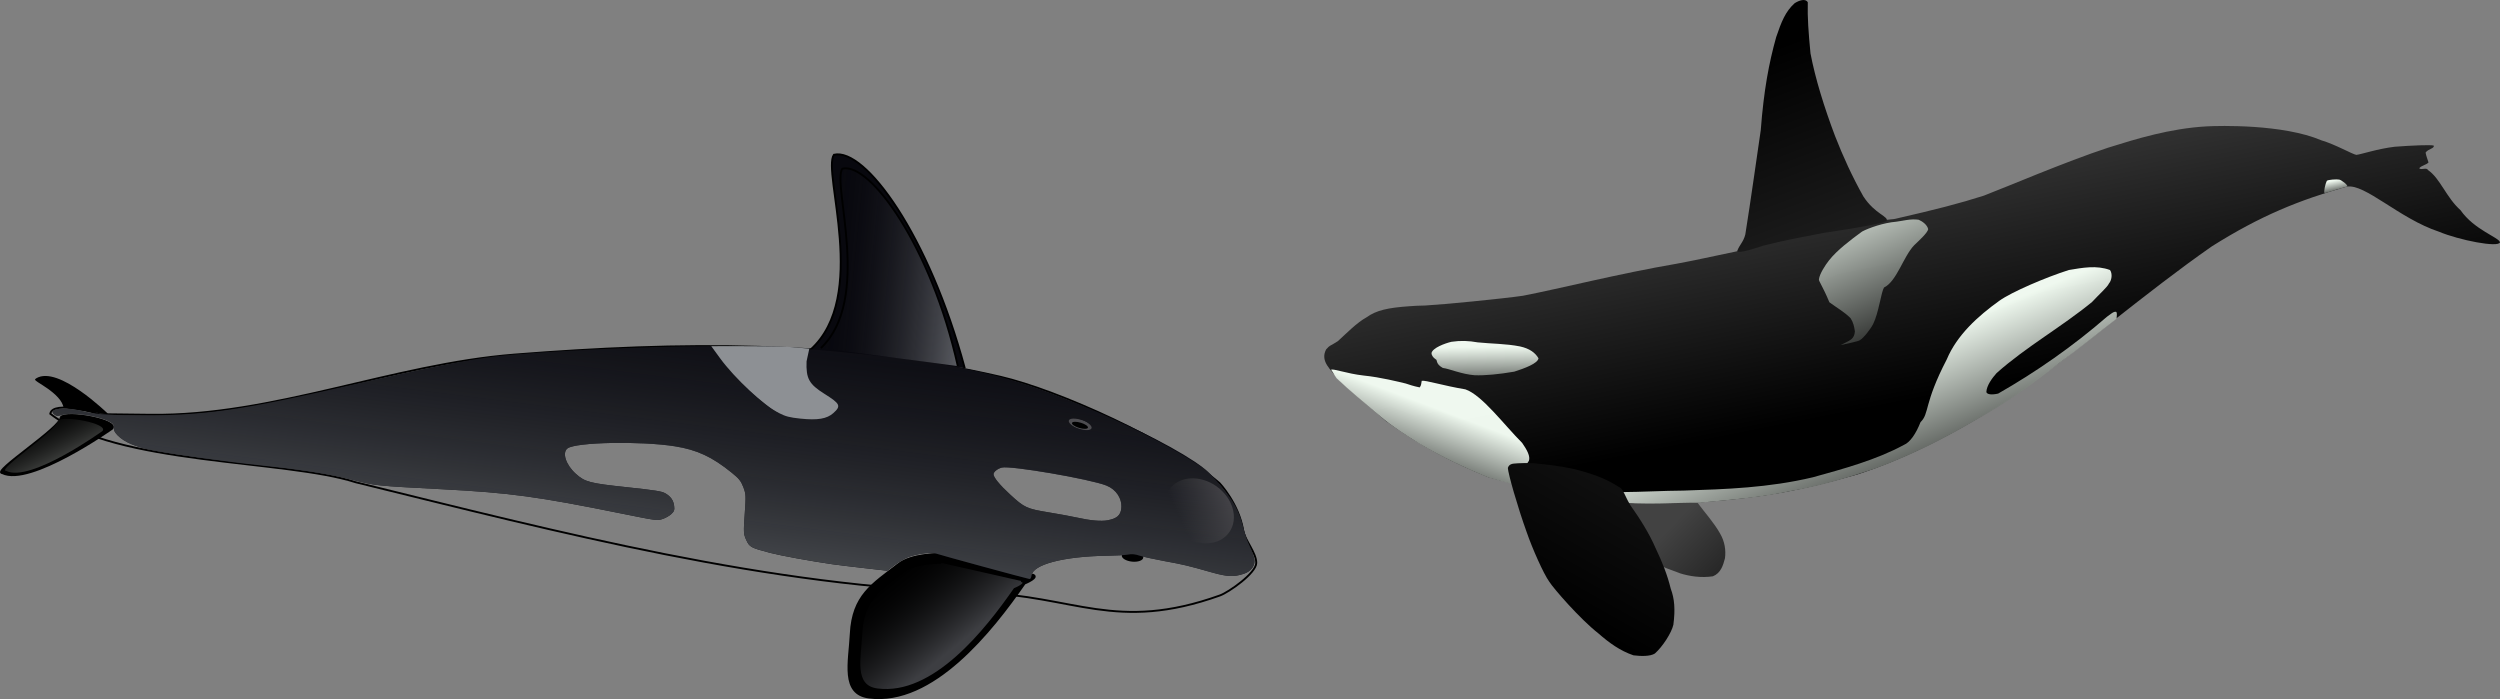
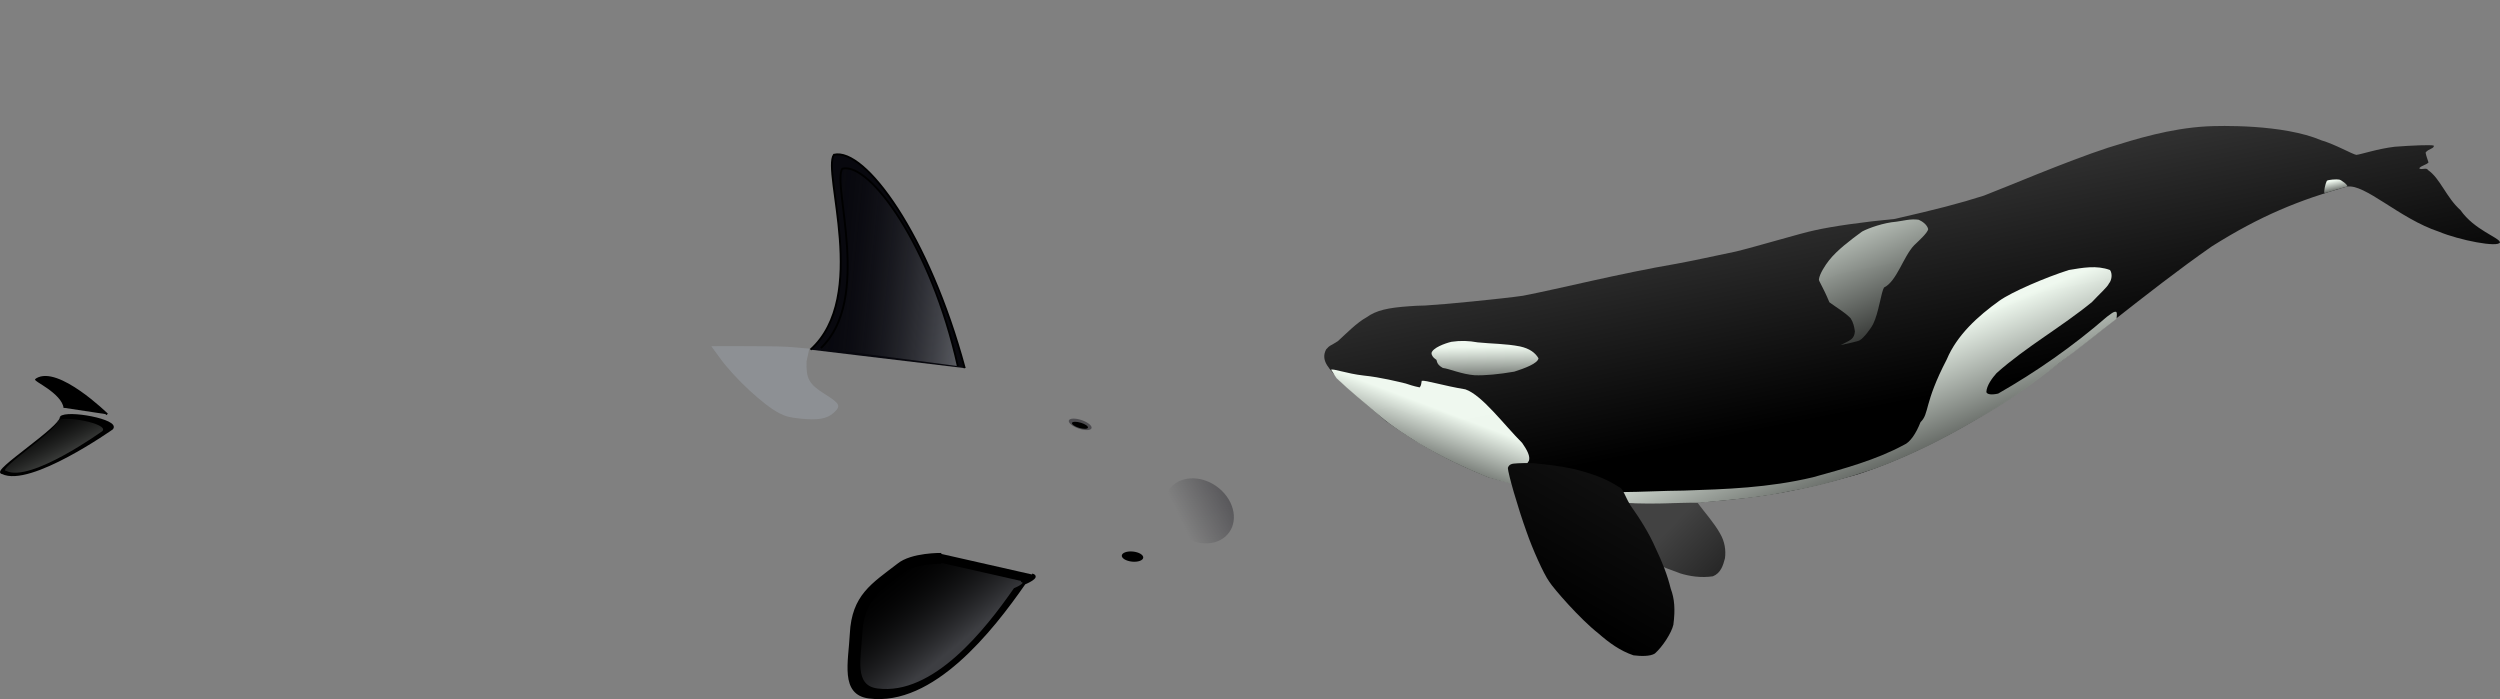
<svg xmlns="http://www.w3.org/2000/svg" xmlns:xlink="http://www.w3.org/1999/xlink" id="a" data-name="Ebene 1" viewBox="0 0 1299.34 363.34">
  <rect x="0" y="0" width="1299.34" height="363.34" fill="#808080" stroke="none" />
  <defs>
    <style>
      .p {
        fill: url(#d);
      }

      .p, .q, .r, .s, .t {
        stroke: #000;
      }

      .u {
        fill: url(#o);
      }

      .u, .v, .w, .x, .y, .z, .aa, .ab, .ac {
        fill-rule: evenodd;
      }

      .ad {
        fill: url(#f);
      }

      .ae {
        fill: #8d9094;
      }

      .v {
        fill: url(#j);
      }

      .w {
        fill: url(#n);
      }

      .x {
        fill: url(#m);
      }

      .q, .af {
        fill: #08080e;
      }

      .r {
        fill: url(#e);
      }

      .ag {
        fill: url(#b);
      }

      .y {
        fill: url(#h);
      }

      .ah {
        fill: url(#c);
      }

      .z {
        fill: url(#g);
      }

      .aa {
        fill: url(#k);
      }

      .ab {
        fill: url(#i);
      }

      .t {
        fill: none;
      }

      .ac {
        fill: url(#l);
      }

      .ai {
        fill: #4d4c50;
      }
    </style>
    <linearGradient id="b" data-name="Unbenannter Verlauf" x1="342.99" y1="297.42" x2="347.29" y2="114.6" gradientTransform="translate(23.21 -32.93) rotate(5.87)" gradientUnits="userSpaceOnUse">
      <stop offset="0" stop-color="#4d5054" />
      <stop offset="1" stop-color="#08080e" stop-opacity="0" />
    </linearGradient>
    <linearGradient id="c" data-name="Unbenannter Verlauf 2" x1="767.43" y1="407.42" x2="753.61" y2="370.87" gradientTransform="translate(-138.64 -16.97) rotate(44.69) scale(.94 -.88) skewX(4.01)" gradientUnits="userSpaceOnUse">
      <stop offset="0" stop-color="#4d4c50" />
      <stop offset="1" stop-color="#4d4c50" stop-opacity="0" />
    </linearGradient>
    <linearGradient id="d" data-name="Unbenannter Verlauf 3" x1="512" y1="84.02" x2="474.15" y2="121.87" gradientTransform="translate(-21.46 367.21) rotate(5.87) scale(1 -1)" gradientUnits="userSpaceOnUse">
      <stop offset="0" stop-color="#3d3e42" />
      <stop offset="1" stop-color="#000" stop-opacity="0" />
    </linearGradient>
    <linearGradient id="e" data-name="Unbenannter Verlauf 4" x1="497.35" y1="277.28" x2="426.22" y2="277.28" gradientTransform="translate(-21.46 367.21) rotate(5.87) scale(1 -1)" gradientUnits="userSpaceOnUse">
      <stop offset="0" stop-color="#57595f" />
      <stop offset="1" stop-color="#08080e" stop-opacity="0" />
    </linearGradient>
    <linearGradient id="f" data-name="Unbenannter Verlauf 5" x1="40.32" y1="130.69" x2="22.44" y2="158.14" gradientTransform="translate(-21.46 367.21) rotate(5.87) scale(1 -1)" gradientUnits="userSpaceOnUse">
      <stop offset="0" stop-color="#474947" />
      <stop offset="1" stop-color="#000" stop-opacity="0" />
    </linearGradient>
    <linearGradient id="g" data-name="Unbenannter Verlauf 9" x1="-244.95" y1="610.83" x2="-244.6" y2="610.26" gradientTransform="translate(150535.66 119949.21) scale(611.05 -196.24)" gradientUnits="userSpaceOnUse">
      <stop offset="0" stop-color="#424242" />
      <stop offset="1" stop-color="#000" />
    </linearGradient>
    <linearGradient id="h" data-name="Unbenannter Verlauf 9" x1="-234.83" y1="608.86" x2="-235.26" y2="610.78" gradientTransform="translate(19234.3 79961.32) scale(77.81 -130.88)" xlink:href="#g" />
    <linearGradient id="i" data-name="Unbenannter Verlauf 9" x1="-231" y1="610.8" x2="-229.55" y2="609.84" gradientTransform="translate(13951.03 24025.34) scale(56.65 -38.88)" xlink:href="#g" />
    <linearGradient id="j" data-name="Unbenannter Verlauf 8" x1="-230.68" y1="611.18" x2="-230.61" y2="609.49" gradientTransform="translate(13598.26 11108.2) scale(55.6 -17.88)" gradientUnits="userSpaceOnUse">
      <stop offset="0" stop-color="#f5fff5" stop-opacity=".97" />
      <stop offset="1" stop-color="#000" />
    </linearGradient>
    <linearGradient id="k" data-name="Unbenannter Verlauf 8" x1="-242.91" y1="610.49" x2="-242.5" y2="610.02" gradientTransform="translate(64635.52 75192.65) scale(262.16 -122.85)" xlink:href="#j" />
    <linearGradient id="l" data-name="Unbenannter Verlauf 8" x1="-174.93" y1="612.4" x2="-174.51" y2="611.19" gradientTransform="translate(3317.36 4466.75) scale(12.04 -7.14)" xlink:href="#j" />
    <linearGradient id="m" data-name="Unbenannter Verlauf 8" x1="-237.71" y1="610.72" x2="-238.12" y2="610.09" gradientTransform="translate(25238.32 36612.84) scale(103.01 -59.6)" xlink:href="#j" />
    <linearGradient id="n" data-name="Unbenannter Verlauf 8" x1="-231.22" y1="611.3" x2="-230.65" y2="609.81" gradientTransform="translate(14100.45 40041.87) scale(56.82 -65.35)" xlink:href="#j" />
    <linearGradient id="o" data-name="Unbenannter Verlauf 9" x1="-235.01" y1="613" x2="-236.39" y2="610.16" gradientTransform="translate(21275.7 61487.04) scale(86.57 -100.25)" xlink:href="#g" />
  </defs>
  <g>
-     <path class="t" d="M51.82,215.27l26.51,.31c63.63,.75,125.59-26.31,189.03-31.28,85.87-6.72,168.69-7.88,252.59,11.53,30.12,6.97,88.54,33.35,113.86,55.27,0,0,10.11,10.66,12.28,24.58,.76,4.87,6.91,11.67,6.83,16.93s-14.27,15.22-18.91,16.88c-54.24,19.38-75.83-.07-125.3-1.43-109.58-3.02-217.36-31.23-323.81-57.41-36.93-11.9-124.69-8.85-158.78-35.62,1.49-7.33,25.71,.23,25.71,.23h0Z" />
    <path class="q" d="M501.41,191.34c-18.54-68.91-51.74-114.73-67.98-110.91-6.25,8.82,18.42,73.75-12.17,101.3" />
    <path class="s" d="M536.38,298.58c4.74,1.24-3.86,4.71-3.86,4.71-16.98,24.45-47.73,63.5-80.88,59.24-14.59-1.87-10.2-18.45-9.46-33.14,1-19.88,11.17-25.69,24.62-36.07,7.02-5.71,22.43-5.43,22.43-5.43" />
    <path class="s" d="M31.54,216.85c3.2-3.47,30.74,1.62,26.73,5.96,0,0-42.71,30.16-57.06,23.08-6.26-.34,31.19-24.15,30.33-29.05h0Z" />
    <path class="s" d="M55.71,215.36s-25.69-25.18-36.72-18.25c-2.47,.01,13.58,6.74,14.55,14.88" />
    <path d="M594.18,289.85c-.15,1.45-2.76,2.37-5.84,2.05s-5.45-1.75-5.3-3.19,2.76-2.37,5.84-2.05,5.45,1.75,5.3,3.19Z" />
-     <path class="af" d="M432.74,293.28c-11.69-1.7-27.04-4.51-32.51-5.95-10.04-2.64-10.68-2.98-12.38-6.7-1.42-3.11-1.46-3.81-.79-13.47,.67-9.51,.62-10.45-.74-13.99-1.21-3.15-2.22-4.41-5.96-7.44-10.23-8.29-18.08-11.94-29.62-13.77-17.7-2.81-51.34-2.16-55.76,1.08-2.96,2.18-.87,8.59,4.32,13.23,4.77,4.27,7.12,4.88,26.6,6.96,14.58,1.56,18.07,2.11,19.88,3.16,2.86,1.66,4.25,3.66,4.61,6.64,.24,2.04,.02,2.69-1.43,4.09-.95,.92-2.99,2.09-4.55,2.61-2.78,.93-3.09,.89-20.8-2.7-44.42-8.99-58.35-10.88-93.65-12.74-35.58-1.88-34.37-1.75-47.39-5.08-12.26-3.14-29.79-5.55-47.72-7.41-15.46-1.59-44.96-5.72-55.31-7.73-9-1.75-14.93-4.29-18.32-7.73-1.63-1.65-2.2-2.79-2.06-4.13,.16-1.55-.22-2.06-2.39-3.2-6.08-3.19-20.18-5.08-24.82-3.33-1.56,.59-2.47,.59-3.32,.02-4.86-3.28,4.68-4.6,16.06-1.56,3.41,.91,11.25,1.58,23.03,1.71,39.03,.42,55.98-2.3,117.38-16.3,34.7-7.91,58.3-12.65,72.28-14.31,22.84-2.7,79.35-5.29,110.79-5.33l18.88,.66-12.77,4.1c5.4,8.46,15.65,19.23,25.47,26.74,6.25,4.79,15.7,6.66,24.85,4.94,5.75-1.08,9.28-6.06,6.49-9.16-.6-.67-2.88-2.14-5.07-3.26-4.54-2.34-5.76-3.51-7.73-7.42-1.16-2.3-1.36-3.8-1.11-8.49l.3-5.69,3.13-.75c9.93,.44,52.51,4.86,66.11,7.24,31.33,5.49,46.75,10.4,70.29,19.81,25.87,10.34,49.11,21.5,64.09,31.43,4.83,3.2,8.3,6.22,13.16,12.15,6.35,7.75,9.86,13.47,11.73,21.12,.6,2.43,1.82,7.01,3.42,10.26s2.44,6.54,2.56,7.4c.42,2.89-1.65,5.94-5.43,7.2-5.35,1.78-8.54,1.63-17.19-.82-12.05-3.42-14.19-3.93-24.25-5.77-5.18-.95-10.94-2.21-12.79-2.81-2.52-.81-4.03-.95-6.03-.57-1.46,.28-6.34,.56-10.83,.62-22.68,.32-38.76,4.54-39.35,10.33-.11,1.09-.54,1.81-1.06,1.75-1.11-.11-46.82-12.56-48.89-13.32-2.13-.77-9.77,.27-14.09,1.93-1.96,.75-5.23,2.65-7.28,4.23l-3.72,2.86-12.05-1.37c-6.63-.75-13.96-1.64-16.29-1.98h0Zm143.08-22.9c4.68-.9,6.58-2.57,6.95-6.11,.52-5.08-2.57-9.84-7.71-11.9-8.43-3.38-50.09-10.53-54.42-9.34-2.18,.6-4.13,2.13-4.26,3.35-.16,1.54,3.17,5.63,8.76,10.76,7.34,6.74,8.51,7.27,19.99,9.16,5.37,.88,11.81,2.07,14.3,2.63,7.2,1.62,12.9,2.13,16.38,1.46h0Zm-9.24-48.38c.18-1.73-3.17-3.6-7.18-4.02-2.52-.26-2.99-.11-3.1,.98-.19,1.84,2.69,3.55,6.71,4,3.04,.34,3.45,.22,3.58-.96Z" />
-     <path class="ag" d="M432.74,293.28c-11.69-1.7-27.04-4.51-32.51-5.95-10.04-2.64-10.68-2.98-12.38-6.7-1.42-3.11-1.46-3.81-.79-13.47,.67-9.51,.62-10.45-.74-13.99-1.21-3.15-2.22-4.41-5.96-7.44-10.23-8.29-18.08-11.94-29.62-13.77-17.7-2.81-51.34-2.16-55.76,1.08-2.96,2.18-.87,8.59,4.32,13.23,4.77,4.27,7.12,4.88,26.6,6.96,14.58,1.56,18.07,2.11,19.88,3.16,2.86,1.66,4.25,3.66,4.61,6.64,.24,2.04,.02,2.69-1.43,4.09-.95,.92-2.99,2.09-4.55,2.61-2.78,.93-3.09,.89-20.8-2.7-44.42-8.99-58.35-10.88-93.65-12.74-35.58-1.88-34.37-1.75-47.39-5.08-12.26-3.14-29.79-5.55-47.72-7.41-15.46-1.59-44.96-5.72-55.31-7.73-9-1.75-14.93-4.29-18.32-7.73-1.63-1.65-2.2-2.79-2.06-4.13,.16-1.55-.22-2.06-2.39-3.2-6.08-3.19-20.18-5.08-24.82-3.33-1.56,.59-2.47,.59-3.32,.02-4.86-3.28,4.68-4.6,16.06-1.56,3.41,.91,11.25,1.58,23.03,1.71,39.03,.42,55.98-2.3,117.38-16.3,34.7-7.91,58.3-12.65,72.28-14.31,22.84-2.7,79.35-5.29,110.79-5.33l18.88,.66-12.77,4.1c5.4,8.46,15.65,19.23,25.47,26.74,6.25,4.79,15.7,6.66,24.85,4.94,5.75-1.08,9.28-6.06,6.49-9.16-.6-.67-2.88-2.14-5.07-3.26-4.54-2.34-5.76-3.51-7.73-7.42-1.16-2.3-1.36-3.8-1.11-8.49l.3-5.69,3.13-.75c9.93,.44,52.51,4.86,66.11,7.24,31.33,5.49,46.75,10.4,70.29,19.81,25.87,10.34,51.73,23.58,66.7,33.51,4.83,3.2,4.02,2.63,10.54,10.07,6.6,7.53,9.86,13.47,11.73,21.12,.6,2.43,1.82,7.01,3.42,10.26s2.44,6.54,2.56,7.4c.42,2.89-1.65,5.94-5.43,7.2-5.35,1.78-8.54,1.63-17.19-.82-12.05-3.42-14.19-3.93-24.25-5.77-5.18-.95-10.94-2.21-12.79-2.81-2.52-.81-4.03-.95-6.03-.57-1.46,.28-6.34,.56-10.83,.62-22.68,.32-38.76,4.54-39.35,10.33-.11,1.09-.54,1.81-1.06,1.75-1.11-.11-46.82-12.56-48.89-13.32-2.13-.77-9.77,.27-14.09,1.93-1.96,.75-5.23,2.65-7.28,4.23l-3.72,2.86-12.05-1.37c-6.63-.75-13.96-1.64-16.29-1.98h0Zm143.08-22.9c4.68-.9,6.58-2.57,6.95-6.11,.52-5.08-2.57-9.84-7.71-11.9-8.43-3.38-50.09-10.53-54.42-9.34-2.18,.6-4.13,2.13-4.26,3.35-.16,1.54,3.17,5.63,8.76,10.76,7.34,6.74,8.51,7.27,19.99,9.16,5.37,.88,11.81,2.07,14.3,2.63,7.2,1.62,12.9,2.13,16.38,1.46h0Zm-9.24-48.38c.18-1.73-3.17-3.6-7.18-4.02-2.52-.26-2.99-.11-3.1,.98-.19,1.84,2.69,3.55,6.71,4,3.04,.34,3.45,.22,3.58-.96Z" />
    <path class="ae" d="M404.9,214.68c-8.2-4.26-23.03-18.05-30.67-28.51l-4.56-6.25,13.99-.02c7.21,.1,19.03-.03,25.51,.34l11.46,.95-1.43,6.6c-.34,8.95,1.28,11.88,9.33,16.93,8.21,5.15,8.73,6.28,4.57,9.99-3.35,2.99-8.18,3.79-17.09,2.86-5.69-.6-7.72-1.13-11.11-2.88h0Z" />
    <path class="ai" d="M567.31,222.56c-.42,1.22-3.39,1.31-6.65,.2s-5.55-3-5.14-4.22,3.39-1.31,6.65-.2,5.55,3,5.14,4.22Z" />
    <path d="M565.43,222.31c-.28,.73-2.35,.75-4.63,.05s-3.9-1.85-3.63-2.58,2.35-.75,4.63-.05,3.9,1.85,3.63,2.58Z" />
    <path class="ah" d="M636.83,278.9c-6.55,5.7-17.92,4.32-25.4-3.08-7.48-7.4-8.22-18.01-1.67-23.7,6.55-5.7,17.92-4.32,25.4,3.08s8.22,18.01,1.67,23.7Z" />
    <path class="p" d="M530.73,301.96c4.18,1.09-3.41,4.15-3.41,4.15-14.97,21.55-42.08,55.97-71.3,52.21-12.86-1.65-8.99-16.26-8.34-29.21,.88-17.52,9.84-22.64,21.7-31.79,6.19-5.03,19.77-4.79,19.77-4.79" />
    <path class="r" d="M497.82,190.28c-13.82-62.47-45.9-106.21-60.04-102.61-5.48,8.14,15.63,67.72-11.11,93.22" />
    <path class="ad" d="M29.83,218.74c2.81-3.1,26.93,1.39,23.41,5.28,0,0-37.47,27.01-50.03,20.72-5.49-.29,27.37-21.62,26.62-26h0Z" />
  </g>
  <path class="z" d="M689.3,181.52c2.23-2.44,1.15-1.07,6.04-4.21,4.54-4.14,9.8-9.56,14.83-12.35,5.24-3.79,11.41-5.02,22.22-5.79,2.4-.25,4.69-.26,8.37-.39,9.26-.49,39.19-3.42,50.77-5.07,19.07-3.69,50.1-11.55,79.85-16.64,8.54-1.54,20.57-4.23,30.85-6.35,10.37-2.51,33.86-9.55,40.86-11.01,9.26-2.09,25.72-4.42,41.71-5.93,21.12-4.85,33.76-8.07,46.28-12.1,10.18-3.85,42.54-17.7,64.57-24.92,14.5-4.54,32.13-10.02,51.28-11.08,6.74-.37,39.72-1.2,59.59,7.26,7.09,2.06,16.16,7.25,18.15,7.56,2.47-.25,10.99-3.17,19.96-4.23,8.73-.67,18.85-1.1,20.27-.6,.45,1.56-2.82,1.61-4.23,3.63,.27,1.71,1.01,3.43,1.51,5.14-1.26,1.36-3.69,1.55-4.84,3.02,1.05,1.12,3.92-.64,4.54,.91,6.36,4.28,9.51,14.27,16.94,20.87,7.14,10.26,19.98,14.1,20.51,16.69-.7,2.92-21.2-1.11-31.71-5.5-20.72-6.85-38.59-25.29-48.08-23.4-24.66,7.05-44.51,14.99-69.89,30.96-34.92,24.31-67.34,52.89-103.14,77.74-23.63,15.75-52.44,31.5-81.06,40.83-30.41,8.59-46.19,11.64-81.06,14.52-11.21,.2-24.73,.76-36.3,.6-28.01-2.4-58.52-9.25-74.41-13.61-18.38-7.46-34.62-15.64-53.54-29.34-9.36-8.38-15.51-13.01-25.59-22.45-2.17-3.85-8.8-8.23-5.27-14.75h0Z" />
-   <path class="y" d="M902.87,130.51c1.19-3.34,3.27-4.68,4.24-8.69,3.12-19.62,5.35-36.11,8.02-54.17,1.56-20.58,4.24-34.92,8.02-48.37,2.66-7.86,4.81-13.32,9.59-17.61,2.33-1.47,5.61-2.63,6.83-.48-.21,7.96,.36,15.61,1.41,26.57,2.5,13.16,7.21,28.22,12.71,42.8,4.27,10.95,9.02,21.27,14.71,31.43,6.12,9.52,13.66,10.53,12.05,12.96-4.7,1.87-23.22,4.68-33.08,6.16-9.72,1.9-21.01,4-30.72,6.5-4.14,1.36-12.9,4.33-13.79,2.91h0Z" />
  <path class="ab" d="M882.11,261.09c4.05,5.48,8.67,10.49,11.86,16.17,2.46,4.22,3.12,8.72,2.55,12.94-.96,3.58-2.1,7.63-6.27,9.32-6.09,.93-12.18-.04-16.86-1.48-5.52-2.02-8.58-3.09-13.72-5.49l-19.6-18.82,1.57-12.73c2.25,.32,4.51,.46,6.76,.69,11.43,.09,22.48-.3,33.72-.59h0Z" />
  <path class="v" d="M744,183.49c-.03,1,.74,2.3,2.15,3.24,1.13,.3-.3,2.27,3.74,4.52,3.15,.33,9.81,3.27,16.53,3.78,5.2,.21,12.67-.48,20.61-1.87,5.26-1.67,12.31-4.28,12.58-6.96-1.73-2.88-4.58-5.05-9.63-6.15-7.4-1.46-14.87-1.37-21.97-2.11-4.64-.83-8.86-1.01-13.62-.3-3.48,.8-9.84,3.21-10.38,5.86h0Z" />
  <path class="aa" d="M1096.62,140.33c-6.92-2.57-14.23-1.19-21.35,0-11.86,3.76-29.7,11.37-36.18,16.01-11.07,7.97-21.94,17.73-27.28,30.44-12.06,23.2-8.9,28.01-13.64,32.62-2.31,5.86-5.4,10.54-8.7,11.86-14.36,7.78-31.3,12.39-47.25,16.8-23,5.47-45.01,6.19-67.21,6.92-10.41,.07-21.81,.72-32.22,.79-1.91,1.85-2.83,3.1-4.74,4.94,16.67,1.98,32.55,.4,45.27,.59,15.75-1.53,31.89-2.68,47.64-6.13,14.82-2.48,29.38-6.88,43.69-11.66,18.15-6.64,35.16-15.2,51.53-24.78,16.29-9.12,30.66-19.26,43.89-29.92,10.59-7.71,20.28-15.67,29.98-23.13,0-1.12,.51-3.14-.26-3.62-1.33-.29-2.91,1.33-4.74,2.57-17.82,15.48-37.05,28.8-56.54,39.93-3.32,.76-5.75,.5-6.13-.79,.12-3.42,3.17-7.48,5.34-9.88,15.26-13.6,33.85-24.01,49.62-36.97,3.99-4.31,7.86-7.6,8.78-9.62,1.41-1.61,1.92-5,.51-6.99h0Z" />
  <path class="ac" d="M1208.17,100.38c-.62-.47,.43-5.07,1.16-6.38,.45-.63,5.29-.93,6.42-.65,.94,.04,4.58,2.76,4.24,3.55-1.2,.33-4.07,1.2-6.2,1.81-1.85,.55-4.89,1.6-5.63,1.68h0Z" />
  <path class="x" d="M691.81,192.21c.73-.87,8.07,1.98,16.94,2.97,8.77,.88,18.28,3.29,21.81,4.13,1.8,.58,3.91,1.36,7.32,2.04,.88-1.15,.76-2.09,1.04-3.44,1.85-.42,11.32,2.57,22.69,4.45,8.67,2.96,20.04,18.36,29.51,27.84,2.53,3.61,4.36,7.02,3.49,9.33l-8.07,12.11c-1.01-.11-10.15-2.63-12.67-3.34-11.82-4.79-24.34-10.68-36.05-17.68-6.83-4.29-14.26-8.97-20.18-14.06-8.6-7.33-15.59-12.95-22.99-19.98-1.38-1.79-1.35-2.48-2.82-4.38h0Z" />
  <path class="w" d="M956.56,179.38c3.82-.85,9.15-1.94,10.04-2.55,1.95-1.03,5.88-6.15,6.98-8.51,2.83-5.61,4.12-16.52,5.61-18.88,6.65-3.22,10.06-16.13,15.65-21.95,2.71-2.61,6.86-6.34,7.32-8.34-.45-2.16-2.74-3.97-4.93-4.93-4.08-.68-8.68,.68-11.74,1.02-6.41,.51-14.18,3.23-17.69,5.1-5.9,4.31-12.99,9.64-17.18,14.97-1.93,2.44-4.88,6.92-5.27,9.87-.07,1.1,1.97,3.54,5.44,11.91,3.69,2.78,7.88,5.05,11.06,8.34,1.42,2.27,1.81,4.2,2.21,6.8-.11,1.74-.7,3.2-1.87,4.08-1.56,1.26-3.74,2.04-5.61,3.06h0Z" />
  <path class="u" d="M783.68,243.2c.09,2.77,5,20.11,9.77,33.32,2.94,8.52,8.73,21.61,11.77,25.82,2.15,3.46,15.97,19.4,25.56,26.89,5.53,4.86,11.33,9.05,18.2,11.37,3.97,.49,8.74,.58,11.11-.94,4.01-3.52,8.7-10.79,9.63-14.99,1.03-7.94,.58-13.47-1.34-18.6-1.78-7.23-4.37-13.78-7.76-20.87-3.48-8.07-8.3-15.61-13.25-22.61-2.81-4.5-3.75-8.88-6.02-9.5-5.89-3.88-12.04-6.15-18.46-8.03-7.09-2.1-14.32-3.12-21.68-3.88-4.46-.67-8.38-.54-12.18-.4-1.78,.27-4.5-.27-5.35,2.41h0Z" />
</svg>